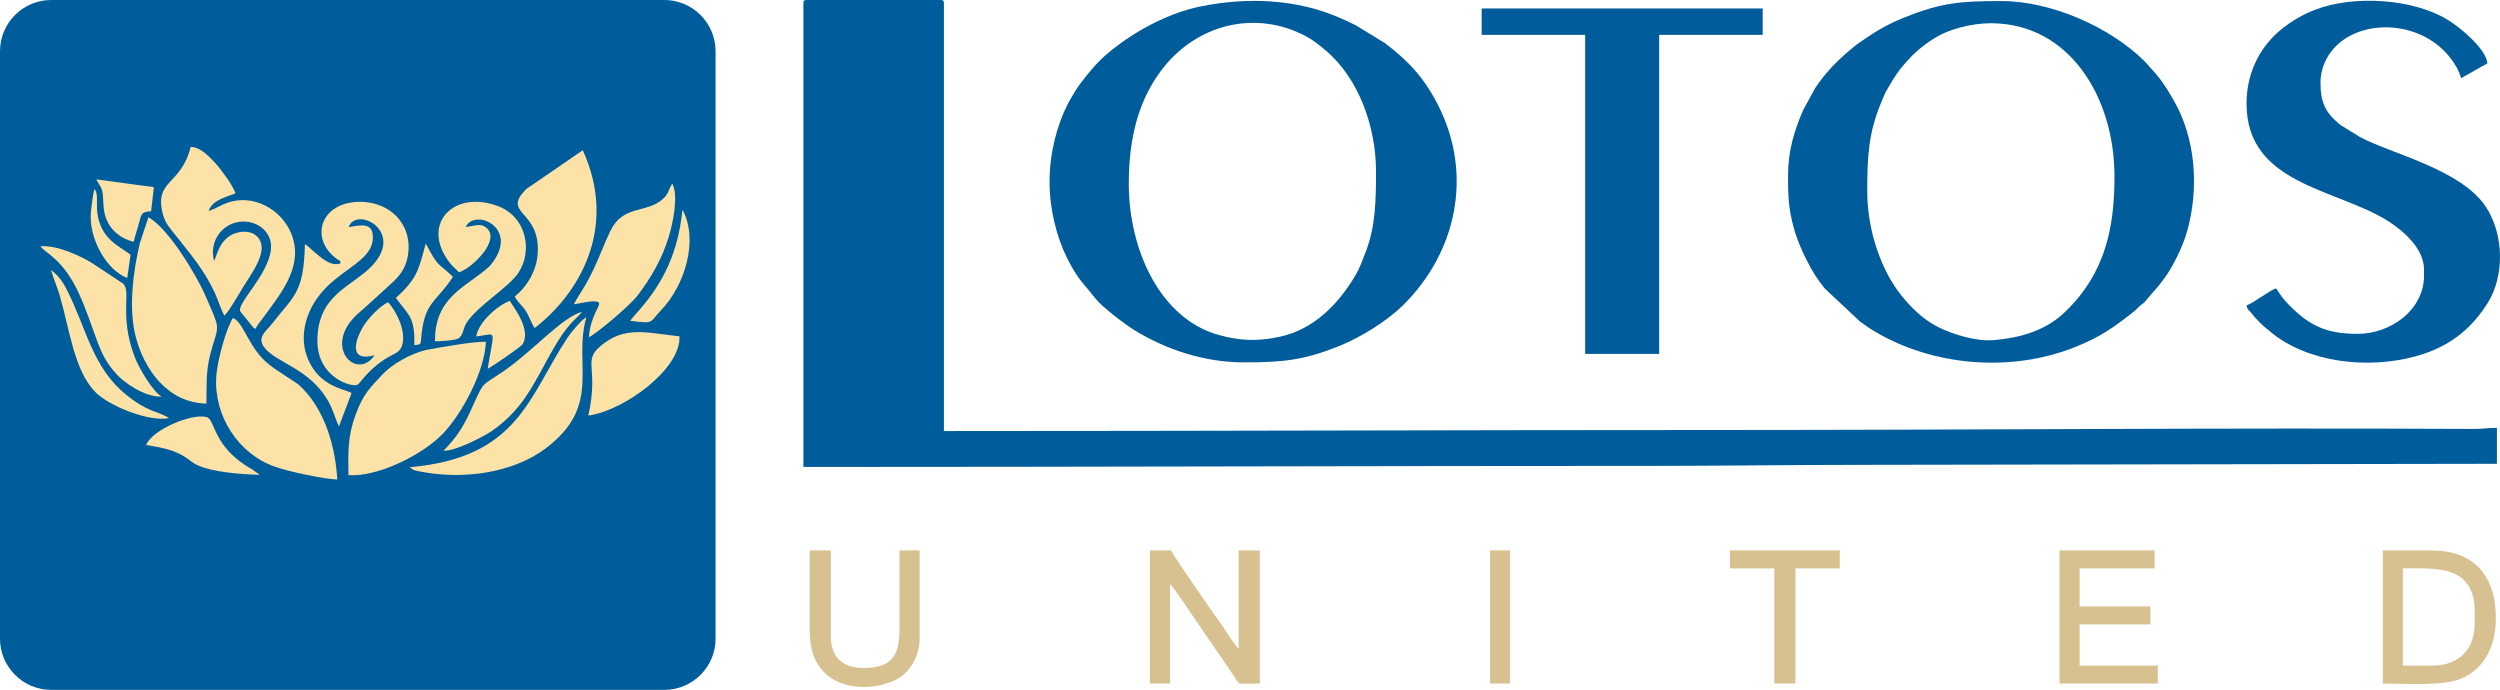
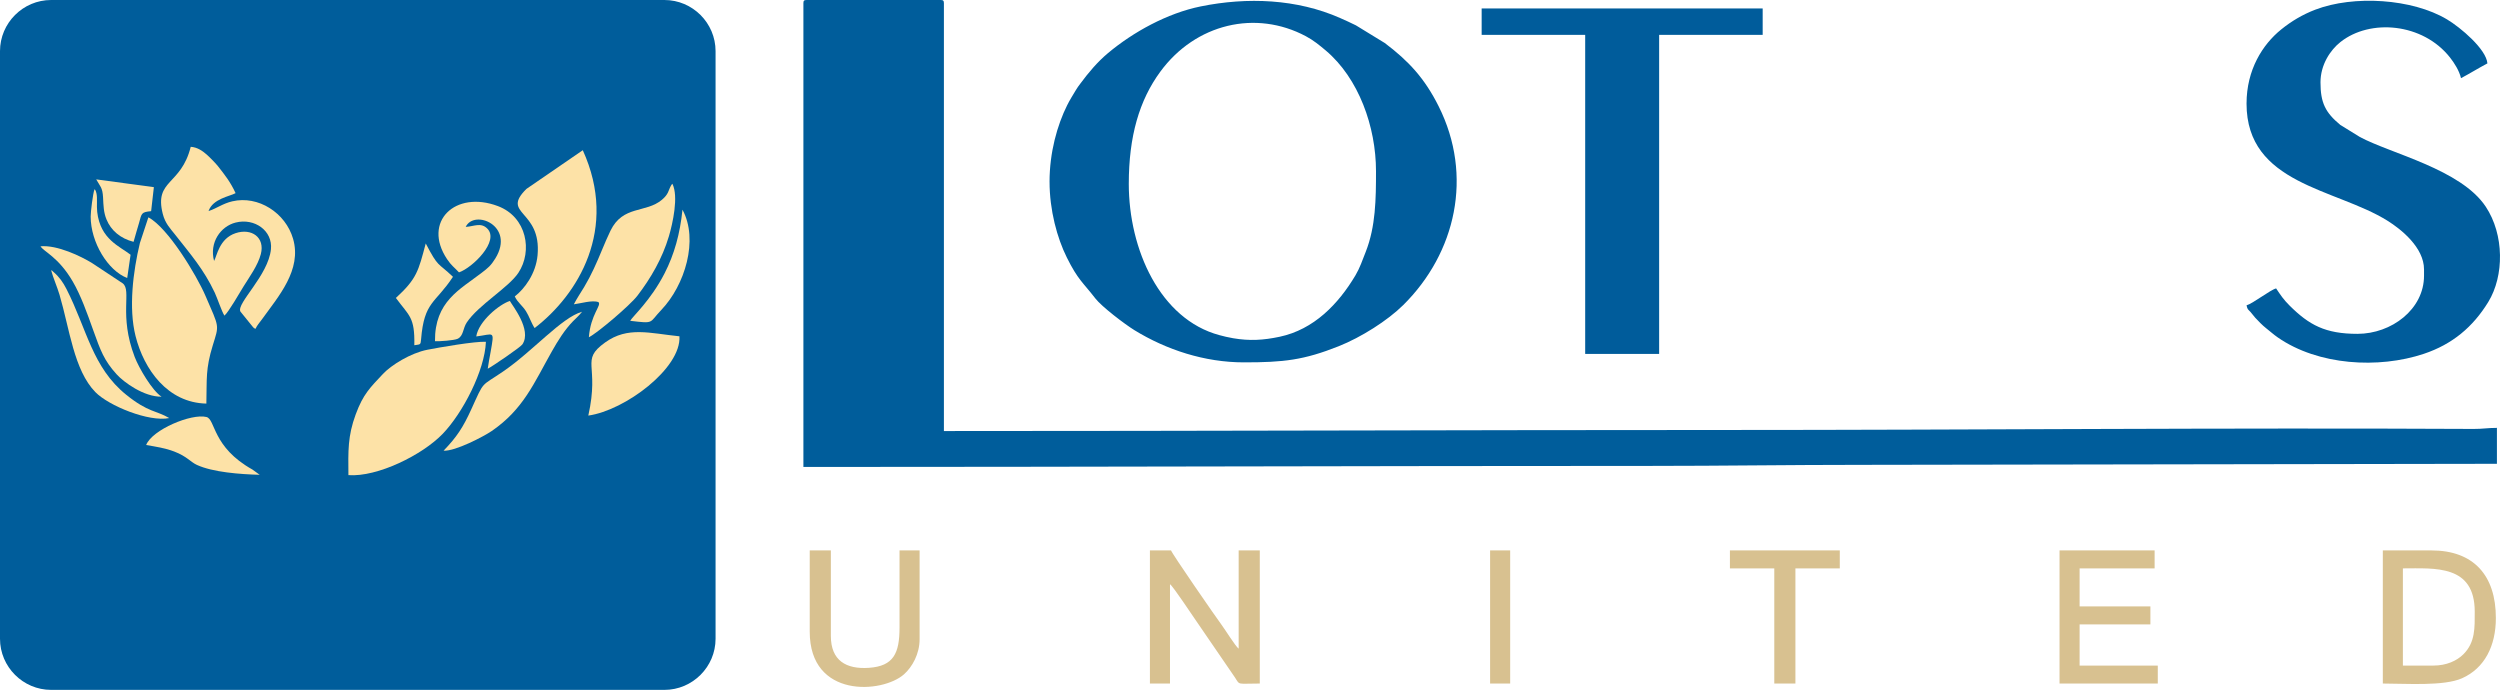
<svg xmlns="http://www.w3.org/2000/svg" xml:space="preserve" width="416.987mm" height="115.068mm" version="1.1" style="shape-rendering:geometricPrecision; text-rendering:geometricPrecision; image-rendering:optimizeQuality; fill-rule:evenodd; clip-rule:evenodd" viewBox="0 0 8477.06 2339.25">
  <defs>
    <style type="text/css"> .fil1 {fill:#005C9B} .fil0 {fill:#005D9B} .fil3 {fill:#D8C190} .fil2 {fill:#FDE2A7} </style>
  </defs>
  <g id="Слой_x0020_1">
    <path class="fil0" d="M2724.18 10.75l0 1572.63c960.71,0 1911.35,-3.58 2873.01,-3.58 241.29,0 471.35,-3.58 712.88,-3.58l2156.55 -3.58 0 -121.8c-31.63,0 -48.58,3.76 -78.79,3.6 -848.83,-4.37 -1701.05,3.56 -2550.63,3.56 -880.05,0 -1754.01,3.58 -2636.59,3.58l0 -1450.83c0,-8.26 -2.49,-10.75 -10.75,-10.75l-454.95 0c-8.26,0 -10.75,2.49 -10.75,10.75zm-2550.8 -10.75l2079.59 0c95.36,0 173.38,78.02 173.38,173.38l0 1992.49c0,95.36 -78.02,173.38 -173.38,173.38l-2079.59 0c-95.36,0 -173.38,-78.02 -173.38,-173.38l0 -1992.49c0,-95.36 78.02,-173.38 173.38,-173.38z" />
    <path class="fil1" d="M3827.53 623.32c0,-160.87 35.5,-283.08 106.91,-380.29 119.57,-162.78 323.6,-210.92 493.76,-120.07 25.5,13.61 45.43,29.96 66.75,47.88 112.34,94.44 170.84,259.13 170.84,409.49 0,94.8 -0.99,187.58 -34.73,273.34 -11.02,28.02 -20.23,55.24 -34.83,79.81 -58.01,97.62 -141.17,183.89 -257.27,208.43 -55.46,11.73 -101.78,14.46 -157.37,5.01 -17.63,-3 -32.37,-6.66 -46.78,-10.53 -201.16,-54.07 -307.28,-290.21 -307.28,-513.07zm-268.67 -7.16c0,97.09 25.78,190.92 58.46,256.78 37.99,76.55 54.5,84.16 97.09,139.34 21.19,27.45 99.83,87.42 132.54,107.47 108.28,66.35 237.52,108.98 371.05,108.98 134.81,0 202.75,-7.6 321.39,-54.75 75.75,-30.11 165.41,-86.78 218.71,-139.52 178.8,-176.91 237.91,-438.59 120.23,-673.85 -47.4,-94.75 -101.36,-153.38 -182.85,-214.79l-97.77 -59.86c-17.91,-8.91 -35.1,-16.7 -53.83,-24.98 -146.06,-64.53 -314.33,-71.41 -472.52,-39.25 -113.54,23.08 -229.13,87 -314.44,158.43 -35.9,30.06 -66,66.01 -93.66,103.37 -6.52,8.81 -9.92,13.03 -16.03,23.37 -10.62,17.99 -19.17,30.92 -28.73,50.08 -33.57,67.25 -59.67,159.91 -59.67,259.16z" />
-     <path class="fil1" d="M6331.56 648.4c0,-116.3 3.63,-197.5 48.08,-302.99 5.61,-13.31 10.91,-27.8 17.87,-39.45 14.81,-24.78 28.69,-50.47 46.18,-72.04 38,-46.86 70.24,-76.79 121.37,-107.9 42.43,-25.81 118.01,-47.22 185.64,-47.22 265.14,0 419.13,249.64 419.13,519.43 0,148.07 -22.68,278.42 -108.48,393.04 -18.8,25.11 -31.99,39.21 -53.59,61.05 -65.32,66.08 -150.78,93.04 -250.21,101.1 -56.11,4.55 -135.89,-19.23 -187.21,-45.26 -50.32,-25.52 -91.18,-66.39 -124.63,-108.22 -62.75,-78.47 -114.14,-210.81 -114.14,-351.56zm-268.67 -50.16c0,65.36 1.73,108.99 18.58,171.28 11.17,41.25 26.45,76.3 44.7,112.92 18.1,36.32 37.42,66.5 61.56,96.06l120.18 112.67c17.72,12.15 27.91,20.11 47.16,31.64 199.5,119.43 464.27,140.82 680.7,54.27 84.57,-33.82 127.39,-64.02 192.88,-115.2 9.58,-7.48 10.75,-8.33 19.05,-16.77 20.73,-21.07 13.44,-5.96 39.79,-39.02 17.96,-22.53 20.59,-20.73 51.77,-62.86 29.74,-40.18 62.62,-108.98 76.22,-156.63 41.98,-147.16 30.28,-316.21 -44.87,-446.47 -20.44,-35.42 -35.91,-61.03 -62.15,-91.89l-35.64 -39.59c-115.01,-115.01 -315.65,-205.07 -486.31,-205.07 -136.82,0 -201.73,4.76 -328.04,55.27 -60.99,24.39 -98.79,47.88 -149.84,83.01 -8.58,5.9 -14.64,10.45 -22.53,16.88 -50.35,41 -95.73,85.65 -131.56,140.7l-40.48 74.15c-30.94,72.23 -51.18,137.92 -51.18,224.66z" />
    <path class="fil1" d="M7617.61 351.07c0,274.17 300.94,287.41 477.19,396.9 47.93,29.78 124.64,91.78 124.64,165.53l0 21.49c0,113.91 -110.33,197.03 -225.69,197.03 -109.25,0 -164.04,-30.08 -230.17,-95.82 -20.53,-20.41 -29.88,-34.64 -45.67,-58.22 -19.12,4.45 -79.37,51.73 -100.3,57.32 3.53,15.17 4.13,12.45 13.35,22.47 7.63,8.29 8.69,11.59 16.16,19.67 10.16,10.98 24.66,25.98 36.48,35.16 15.14,11.75 23.9,20.45 40.01,31.63 136.88,94.95 341.59,106.89 495.41,55.43 96.35,-32.23 166.3,-90.83 218.31,-175.75 54.23,-88.57 54.44,-228.14 -8.67,-323.22 -84.31,-127.04 -322.4,-179.98 -426.61,-236.12l-66.47 -41c-50.63,-41.91 -67.21,-75.02 -67.21,-144.15 0,-60.24 33.4,-109.68 67.46,-136.74 100.87,-80.14 279.42,-64.87 371.66,52.26 14.71,18.69 31.41,44.74 37.33,70.14 30.59,-16.18 58.4,-33.66 89.56,-50.15 -4.02,-48.35 -91.21,-121.92 -137.24,-149.34 -118.31,-70.48 -316.51,-82.46 -446.2,-32.88 -43.69,16.7 -81.38,39.36 -115.67,67.03 -63.49,51.25 -117.65,137.04 -117.65,251.33z" />
    <polygon class="fil1" points="5024.02,118.22 5375.09,118.22 5375.09,1200.07 5625.85,1200.07 5625.85,118.22 5976.91,118.22 5976.91,28.66 5024.02,28.66 " />
-     <path class="fil2" d="M1155.49 891.99c-40.86,21.56 -100.39,-52.84 -121.53,-64 -4.19,168.95 -38.17,174.28 -112.5,270.95 -18.04,23.46 -53.88,45.6 -22.95,82.01 43.54,51.27 148.34,68.42 211.93,174.92 19.37,32.44 23.2,56.43 38.82,90.22l42.82 -113.16c-23.08,-14.6 -107.59,-20.25 -147.73,-115.24 -30.91,-73.16 -7.39,-151.1 28.77,-203.45 69.09,-100.01 186.5,-123.85 191.01,-204.55 3.21,-57.51 -40.63,-46.86 -81.93,-39.45 27.24,-77.72 215.9,25.54 50.94,156.77 -72.19,57.43 -157.37,92.99 -156.87,230.2 0.45,122.74 116.7,157.72 136.29,147.1 10.06,-5.45 34,-51.48 101.65,-92.02 24.78,-14.85 43.83,-16.87 50.62,-45.96 11.63,-49.84 -24.57,-115.3 -48.5,-141.16 -23.18,7.99 -70.62,54.89 -89.12,89.24 -27.21,50.55 -39.62,112.57 42.92,90.06 -60.98,90.78 -181.65,-32.65 -53.48,-143.48 33.02,-28.55 62.47,-56.44 95.94,-86.67 29.5,-26.64 63.78,-53.37 71.53,-114.86 14.12,-111.97 -80.13,-188.76 -191.13,-173.06 -113.33,16.02 -137.4,130.13 -49.74,192.34 13.93,9.88 7.24,-0.16 12.24,13.25z" />
    <path class="fil2" d="M761.07 1070.27c14.68,-13.04 51.16,-77.01 64.85,-99.16 19.39,-31.39 48.79,-71.46 58.56,-109.63 14.57,-56.84 -31.53,-88.57 -85.29,-70.97 -55.99,18.33 -63.67,77.8 -73.28,94.33 -16.67,-61.87 21.62,-117.26 73.15,-130.23 64.13,-16.15 126.1,27.79 119.64,90.76 -9.13,89 -117.56,183.17 -103.62,210.89l41.78 51.69c7.49,7.16 -0.52,1.94 9.46,7.05 6.1,-13.11 12.45,-19.04 21.53,-31.67 56.13,-78.11 136.42,-167.91 105.99,-273.47 -25.37,-88 -117.92,-147.78 -206.03,-127.25 -32.91,7.67 -53.26,24.33 -80.68,33.02 14.66,-42.15 72.58,-49.91 91.71,-60.75 -18.11,-38.96 -36.64,-61.85 -60.02,-91.69 -7.61,-9.71 -28.46,-30.95 -38.85,-39.89 -13.03,-11.22 -30.33,-24 -53.26,-25.53 -32.99,132.05 -124.33,110.67 -94.83,227.39 8.28,32.74 25.53,49.63 41.29,69.71 51.35,65.42 97.89,118.2 135.25,197.98 8.26,17.64 24.25,65.46 32.65,77.44z" />
    <path class="fil2" d="M1181.4 1611.08c98.28,7.15 250.93,-68.42 319.82,-140.11 67.56,-70.31 142.44,-213.66 146.41,-312.03 -36.78,-1.97 -158.13,19.13 -198.72,27.07 -56.6,11.07 -122.71,52.28 -150.55,82.1 -43.56,46.65 -66.72,67.9 -92.24,137.03 -27.28,73.89 -25.39,123.53 -24.71,205.94z" />
-     <path class="fil2" d="M1143.66 1626.07c-8.17,-138.97 -56.11,-254.12 -129.86,-320.52 -10.4,-9.36 -66.75,-42.72 -100.04,-68.34 -70.38,-54.16 -87.49,-146.04 -124.03,-158.63 -23.49,35.41 -52.94,146.33 -56.38,197.15 -9.03,133.19 73.74,263.5 200.04,307.31 47.18,16.36 157.27,39.87 210.27,43.04z" />
    <path class="fil2" d="M699.75 1368.5c1.96,-84.21 -3.06,-116.82 21.71,-197.39 21.9,-71.25 23,-57.62 -24.79,-168.16 -30.57,-70.7 -127.28,-230.93 -193.54,-266l-28.74 87.08c-23.16,96.22 -38.73,220.6 -14.71,315.68 28.75,113.85 109.16,226.1 240.07,228.8z" />
    <path class="fil2" d="M1745.53 1005.15c9.64,20.67 25.04,29.87 38,50.14 10.67,16.68 17.96,39.97 29.22,57.1 146.48,-112.47 285.11,-335.18 163.38,-603.05l-191.14 131.28c-88.33,87.45 51.67,69.66 37.82,224.56 -5.63,62.95 -44.4,114.53 -77.29,139.97z" />
    <path class="fil3" d="M3899.17 2317.75l68.06 0 0 -336.74c10.89,7.29 76.18,106.57 89.55,125.39l131.09 191.32c17.02,26.53 6.22,20.02 83.86,20.02l0 -451.37 -71.64 0 0 333.15c-10.71,-7.85 -46.44,-65.57 -58.32,-81.39 -17.21,-22.91 -168.07,-240.99 -170.95,-251.77l-71.64 0 0 451.37zm1153.5 0l68.06 0 0 -451.37 -68.06 0 0 451.37zm813.18 -390.47l150.46 0 0 390.47 71.65 0 0 -390.47 150.46 0 0 -60.9 -372.56 0 0 60.9zm-3120.19 214.94c0,226.92 246.58,209.4 319.73,144.2 27.57,-24.58 52.83,-68.52 52.83,-119.12l0 -300.91 -68.07 0 0 261.51c0,87.45 -20.27,130.81 -103.71,136.59 -77.39,5.36 -129.14,-24.71 -129.14,-107.93l0 -290.17 -71.64 0 0 275.84zm4237.88 175.53l333.15 0 0 -60.9 -265.09 0 0 -139.71 240.02 0 0 -60.9 -240.02 0 0 -128.96 254.35 0 0 -60.9 -322.41 0 0 451.37zm1268.14 -60.9l-103.88 0 0 -329.57c108.82,0 243.59,-13.45 243.59,146.87 0,53.64 2.3,103.67 -38.39,144.31 -22.53,22.5 -58.04,38.39 -101.32,38.39zm-171.95 60.9c78.99,0 206.99,9.63 268.68,-17.91 76.49,-34.15 114.63,-109.72 114.63,-204.2 0,-144.18 -75.01,-229.26 -218.52,-229.26l-164.79 0 0 451.37z" />
-     <path class="fil2" d="M1389.19 1584.27l13.45 9.64c0.04,0.02 13.19,3.15 14.39,3.4 147.49,30.96 321.68,8.53 436.07,-79.04 189.93,-145.39 89.36,-283.11 135.15,-442.5 -17.5,8.88 -53.41,53.38 -64.05,69.44 -132.52,200.08 -165.82,406.66 -535.01,439.05z" />
    <path class="fil2" d="M1556.34 923.58c45.88,-15.73 138.67,-106.52 95.68,-148.8 -21.71,-21.35 -43.97,-7.23 -72.9,-5.38 29.12,-61.02 168.43,-4.1 100.74,106.49 -15.62,25.52 -25.32,32.75 -47.12,49.54 -73.15,56.34 -159.01,96.77 -157.8,231.48 14.73,1.07 65.15,-2.68 76.74,-8.12 20.16,-9.47 17.65,-35.11 30.87,-55.09 39.15,-59.16 141.74,-118.25 175.2,-168.67 48.72,-73.42 28.83,-188.96 -69.27,-226.13 -144.84,-54.87 -257.05,52.98 -172.64,179.77 14.51,21.8 25.13,28.24 40.5,44.9z" />
    <path class="fil2" d="M1945.84 1031.85c23.01,-2.84 62.92,-15.24 83.37,-7.4 11.68,10.6 -26.53,41.47 -32.46,119.11 30.04,-15.02 140.05,-108.75 164.59,-140.86 45.07,-58.97 84.22,-125.59 106.76,-201.45 12.79,-43.07 33.5,-135.38 11.86,-178.08 -1.69,1.62 -2.03,1.51 -4.68,6.16 -9.52,16.64 -7.24,28.23 -30.85,48.13 -54.26,45.73 -132.27,17.86 -174.46,104.94 -20.49,42.3 -36.48,86.9 -56.7,129.4 -10.36,21.78 -20.23,41.01 -32.21,61 -11.91,19.87 -25.34,39.5 -35.24,59.06z" />
    <path class="fil2" d="M547.86 1345.1c-30.96,-19.24 -76.54,-96.57 -91.06,-134.52 -54.69,-142.95 -9.23,-224.8 -40.49,-249.7l-103.48 -68.41c-38.2,-23.64 -118.54,-62.33 -175.4,-57.33 10.49,18.28 60.65,35.79 109.42,119.7 27.27,46.91 48.64,107.05 68.93,163.94 25.11,70.39 37.38,103.63 79.24,149.99 25.2,27.92 93.37,77.23 152.85,76.34z" />
    <path class="fil2" d="M1994.85 1409.17c124.23,-17.43 315.61,-160.59 309.03,-268.83 -100.68,-10.12 -175.19,-34.67 -252.38,21.15 -85.89,62.11 -17.39,72.84 -56.65,247.68z" />
    <path class="fil2" d="M1504.04 1528.22c39.9,2.45 137.44,-48.99 163.33,-66.74 107.34,-73.62 143.23,-162.54 203.49,-269.24 21.32,-37.75 43.75,-73.8 72.35,-103.17 10.4,-10.67 19.2,-17.58 30.49,-31.97 -69.44,19.4 -166.15,133.13 -268.03,202.8 -77.35,52.9 -62.15,28.27 -107.82,128.47 -27.76,60.9 -49.13,93.64 -93.81,139.86z" />
    <path class="fil2" d="M495.61 1508.87c34.49,6.14 63.96,10.19 95.52,22.3 43,16.51 54.33,35.09 76.55,45.28 54.26,24.89 146.34,31.69 212.86,33.47l-24.42 -17.68c-136.89,-76.2 -125.11,-170.47 -156.02,-178.26 -50.78,-12.8 -184.28,43 -204.5,94.89z" />
    <path class="fil2" d="M573.91 1417.59c-44.71,-26.35 -70.54,-18.42 -145.33,-78.51 -115.92,-93.13 -133.79,-222.95 -203.2,-359.08 -11.34,-22.25 -24.4,-40.98 -43.3,-57.14 -8.58,-7.33 0.73,-1.26 -8.79,-6.78 7.08,26.57 20.19,55.21 28.62,83.71 33.9,114.57 48.64,255.35 121.53,329.87 45.26,46.28 181.33,102.08 250.48,87.94z" />
    <path class="fil2" d="M452.92 819.99c5.04,-20.14 12.67,-42.43 18.42,-63.55 9.19,-33.75 7.51,-37.18 41.16,-40.43l9.26 -81.4 -195.5 -26.36c13.09,23.81 21.44,26.53 23.23,61.52 1.42,27.87 1.65,49.77 11.54,74.12 15.24,37.53 47.4,64.83 91.89,76.1z" />
    <path class="fil2" d="M1342.38 1010.28c45.36,61.75 64.42,63.95 62.53,160.37 20.3,-3.54 21.29,-0.03 22.95,-20.42 10.46,-128.88 47.88,-120.18 108.06,-211.65 -53.18,-50.76 -48.63,-29.47 -92.31,-113.07 -24.99,93.66 -30.06,119.45 -101.22,184.78z" />
    <path class="fil2" d="M2136.96 1087.83c83.58,9.98 62.71,7.67 105.2,-36.65 80.36,-83.8 127.37,-238.15 72.03,-340.11 -8.45,82.02 -27.52,150.84 -60.55,215.46 -47.61,93.15 -109.43,146.99 -116.68,161.29z" />
    <path class="fil2" d="M1614.87 1140.84c61.06,-7.56 61.92,-23.17 48.81,52.12 -3.26,18.71 -7.43,38.57 -9.86,57.33 14.98,-7.3 110.84,-72.81 117.43,-82.48 33.63,-49.35 -36.13,-134.4 -42.3,-147.29 -35.19,10.85 -106.18,68.73 -114.09,120.33z" />
    <path class="fil2" d="M431.35 942.67l11.46 -78.86c-36.84,-28.88 -102.61,-52 -113.19,-145.34 -2.48,-21.9 1.19,-45.87 -2.51,-62.7 -2.82,-12.79 -5.88,-13.11 -6.66,-14.01 -5.33,13.99 -13,75.54 -12.98,92.64 0.11,87.64 58.64,183.49 123.88,208.27z" />
  </g>
</svg>